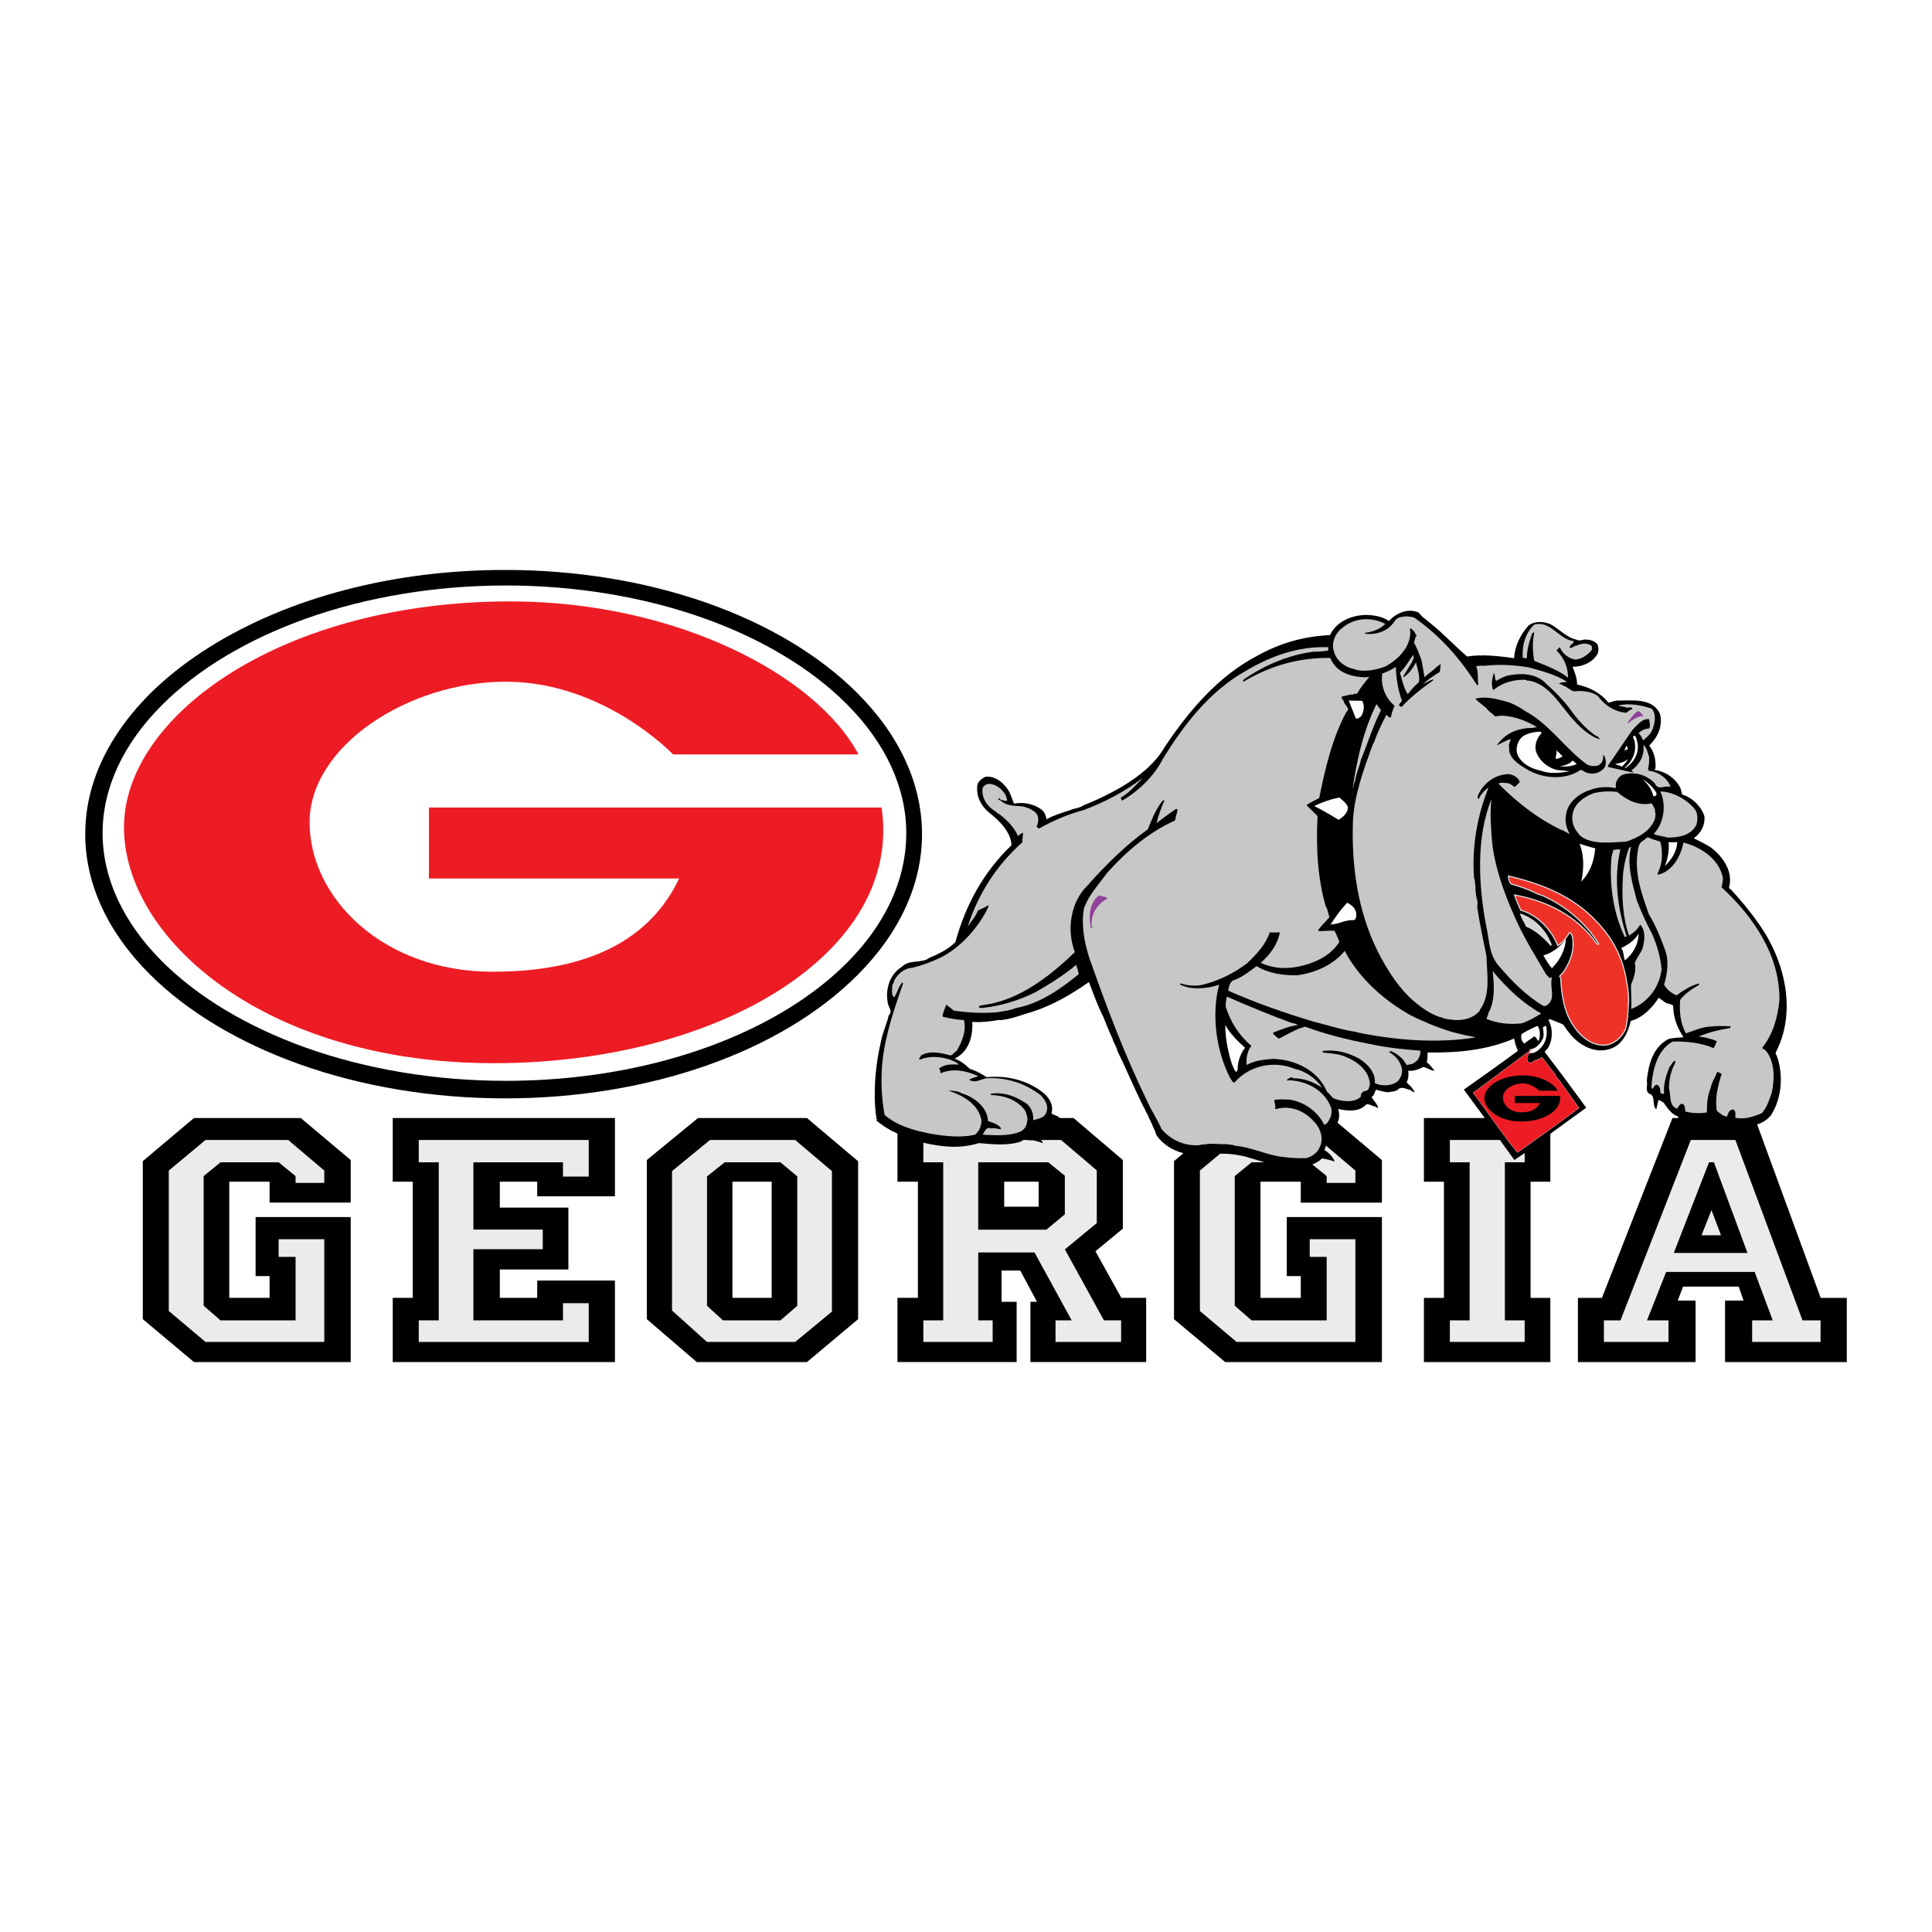
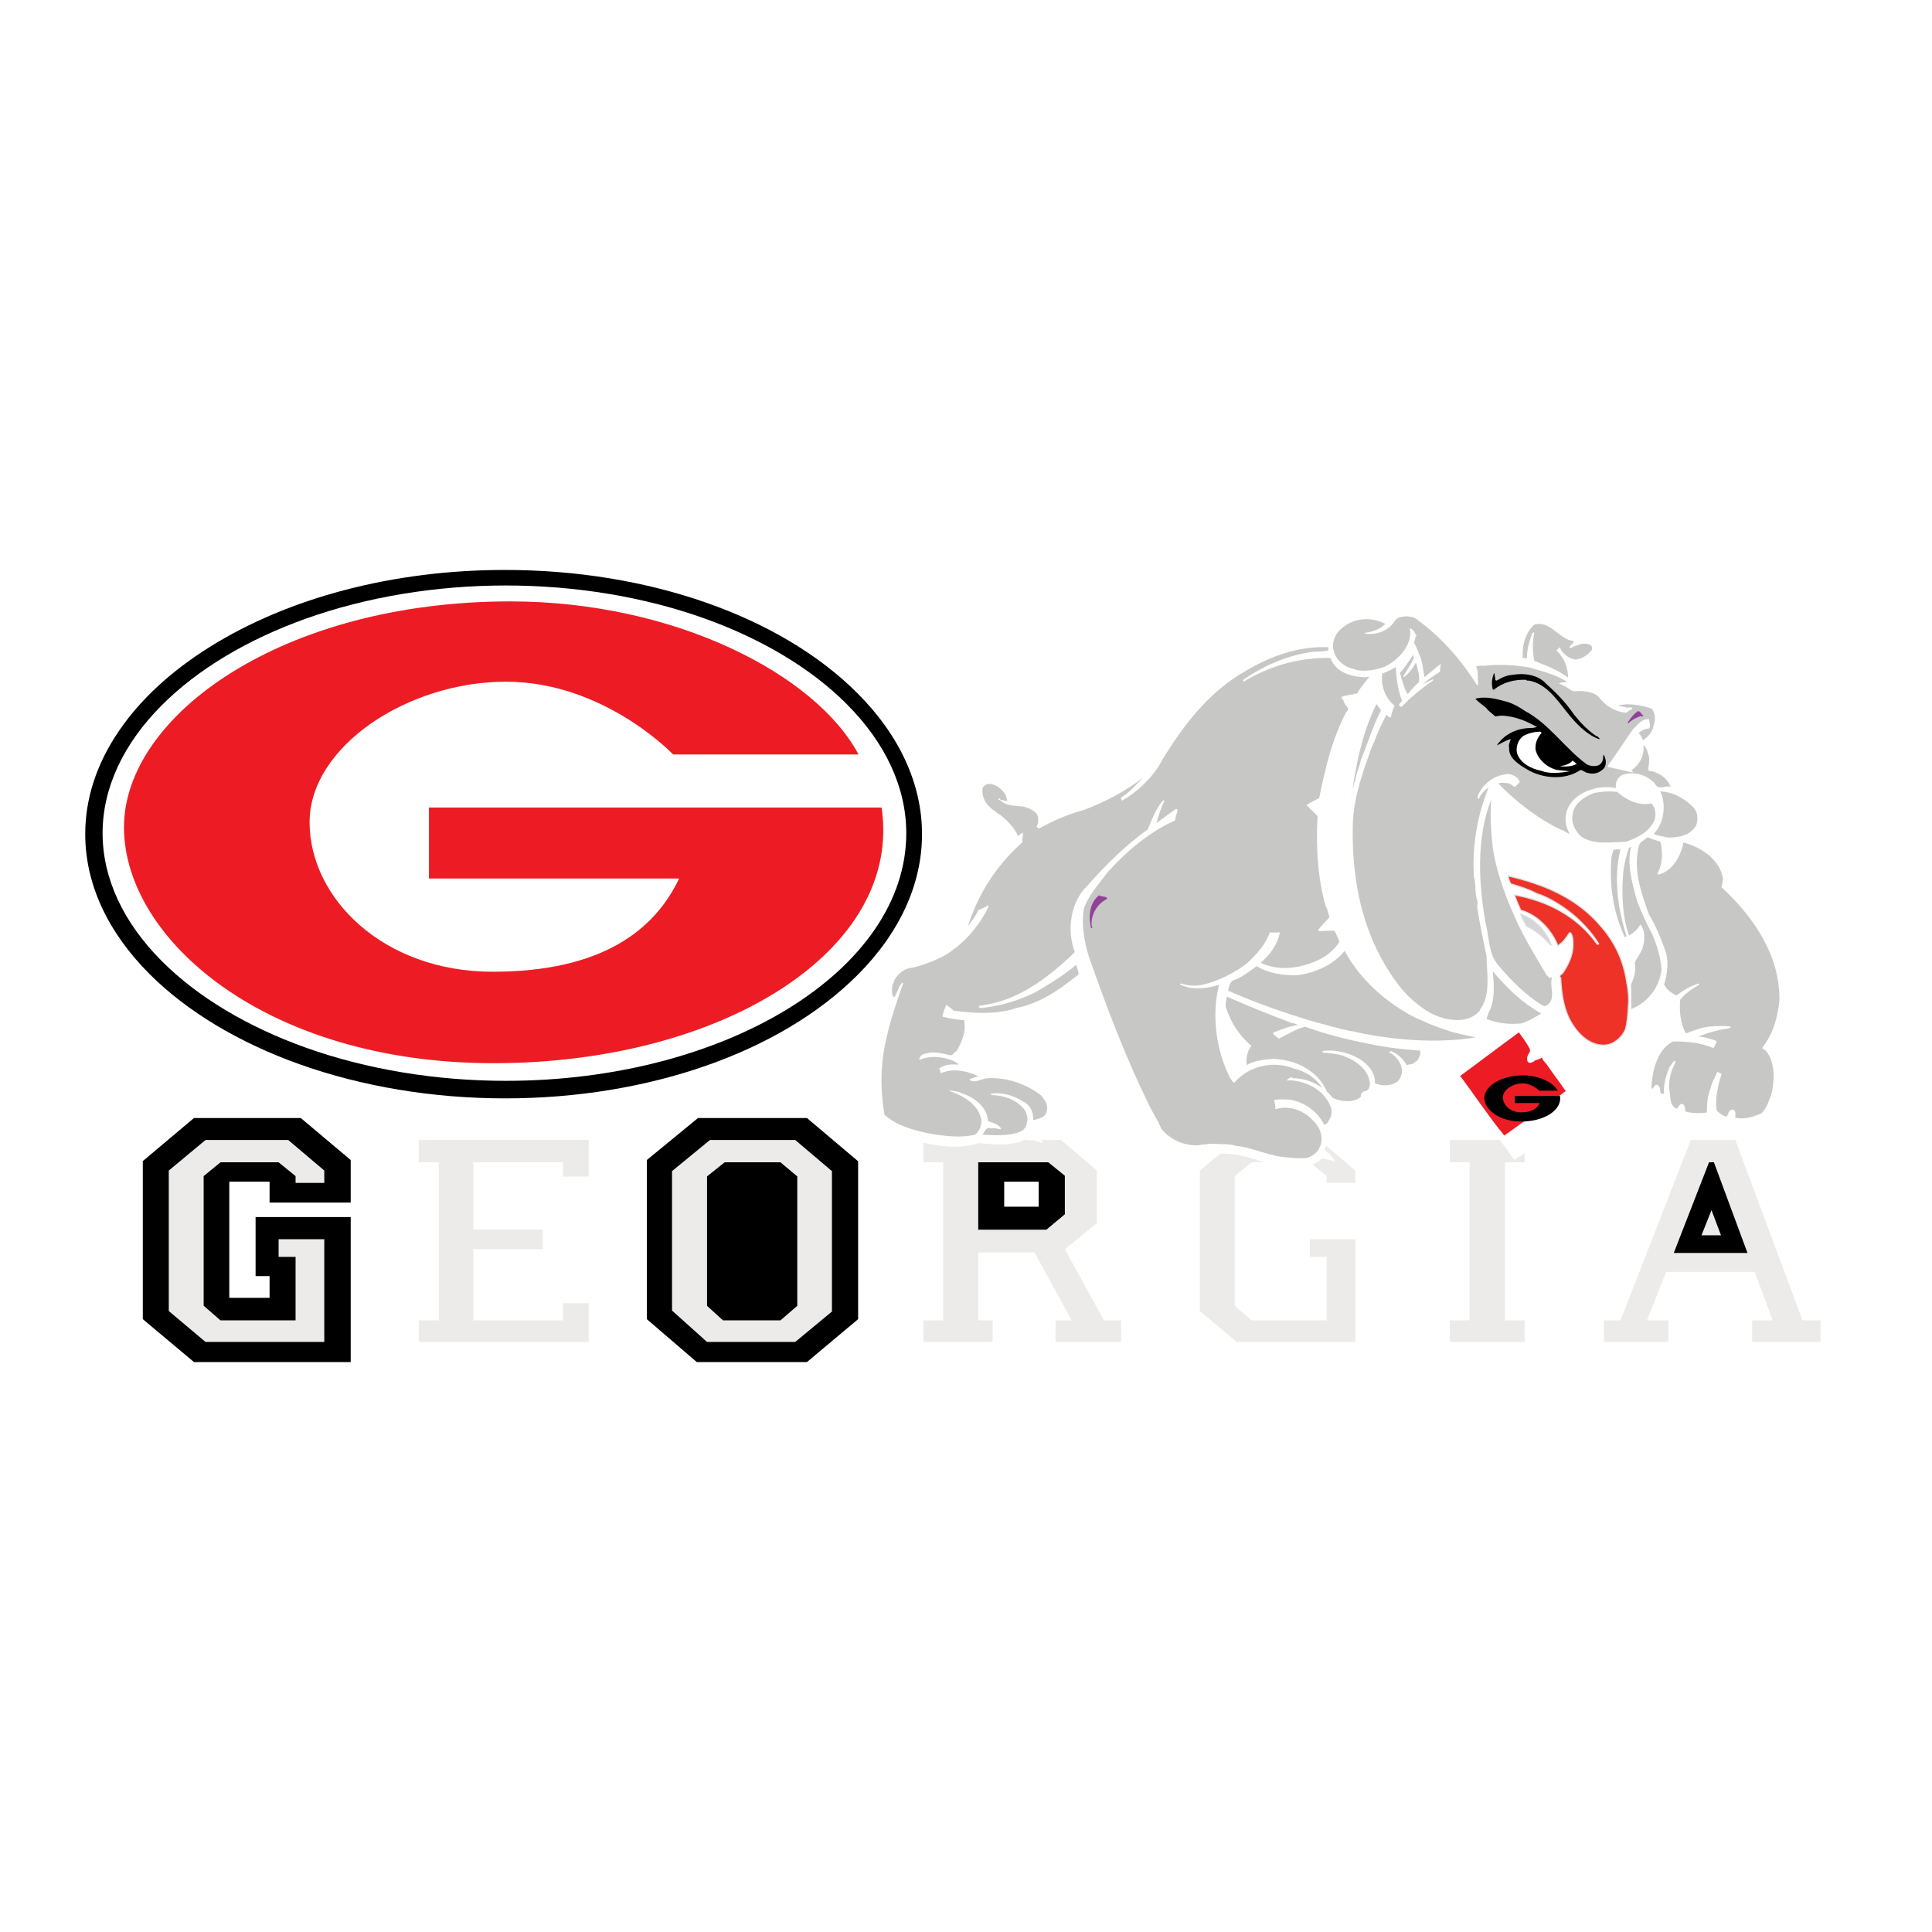
<svg xmlns="http://www.w3.org/2000/svg" version="1.0" id="Layer_1" x="0px" y="0px" width="192.756px" height="192.756px" viewBox="0 0 192.756 192.756" enable-background="new 0 0 192.756 192.756" xml:space="preserve">
  <g>
    <polygon fill-rule="evenodd" clip-rule="evenodd" fill="#FFFFFF" points="0,0 192.756,0 192.756,192.756 0,192.756 0,0  " />
    <polygon fill-rule="evenodd" clip-rule="evenodd" points="34.989,121.427 34.989,135.893 19.353,135.893 14.247,131.612    14.247,115.844 19.353,111.545 30.006,111.545 34.989,115.734 34.989,119.983 26.896,119.983 26.896,117.896 22.875,117.896    22.875,129.487 26.896,129.487 26.896,127.314 25.5,127.314 25.5,121.427 34.989,121.427  " />
-     <polygon fill-rule="evenodd" clip-rule="evenodd" points="61.352,111.545 61.352,119.356 53.598,119.356 53.598,117.896    49.867,117.896 49.867,120.483 56.708,120.483 56.708,126.656 49.867,126.656 49.867,129.487 53.598,129.487 53.598,127.759    61.352,127.759 61.352,135.893 39.184,135.893 39.184,129.487 41.18,129.487 41.18,117.896 39.184,117.896 39.184,111.545    61.352,111.545  " />
    <polygon fill-rule="evenodd" clip-rule="evenodd" points="85.616,115.862 85.616,131.612 80.51,135.893 69.517,135.893    64.534,131.612 64.534,115.734 69.64,111.545 80.51,111.545 85.616,115.862  " />
-     <path fill-rule="evenodd" clip-rule="evenodd" d="M142.098,61.677c0.534,0.453,1.028,0.822,1.521,1.274l0.082-0.041l-0.082,0.041   c0.904,0.822,1.85,1.768,2.754,2.549c1.521-0.247,3.166-0.041,4.687,0.165c0.082-1.233,0.616-2.302,1.397-3.207   c0.535-0.493,1.438-0.493,2.179-0.206c0.904,0.452,1.562,1.315,2.631,1.562c0.37,0.205,0.617-0.042,0.986,0   c0.371,0,0.823,0.123,1.11,0.452c0.165,0.329,0.165,0.904-0.123,1.192c-0.493,0.699-1.438,1.069-2.343,1.069   c0.205,0.534,0.452,1.11,0.452,1.768c1.15,0.247,2.302,0.781,3.124,1.809c0.287-0.041,0.575-0.205,0.904-0.205   c1.479,0,3.494-0.288,4.234,1.315c0.329,1.233-0.247,2.384-1.069,3.166c0.493,0.658,0.699,1.439,0.617,2.343   c-0.083,0-0.083,0-0.083,0.083c1.069,0.164,2.098,0.822,2.591,1.85l0.164,0.617c0.986,0.288,1.932,1.192,2.22,2.179   c0.082,0.904-0.37,1.685-1.068,2.179c0.534,0.288,1.109,0.534,1.686,0.904c1.15,0.863,2.179,2.261,1.891,3.782   c-0.041,0.164-0.123,0.329,0.082,0.37c0.986,1.069,2.056,2.343,2.837,3.494c2.59,3.618,3.822,8.715,1.686,12.826   c-0.042,0.165,0.123,0.329,0.164,0.494c0.617,1.932,0.411,4.151-0.658,5.796c-0.376,0.445-0.846,0.727-1.363,0.885l6.342,17.307   h2.604v6.405h-12.144v-6.137h1.845l-0.484-1.389h-5.555l-0.528,1.389h1.779v6.137h-11.738v-6.405h2.394l7.038-17.942h0.597   c-0.014-0.099-0.053-0.178-0.157-0.208c-0.576-0.205-1.028-0.904-1.315-1.315c-0.165-0.082-0.329-0.287-0.534-0.246   c-0.083,0.328-0.124,0.616-0.206,0.904c-0.493-0.452,0-1.356-0.699-1.562c-0.452-0.288-0.123-0.863-0.246-1.315   c0.164-1.604,0.616-3.289,2.097-4.111c0.493-0.164,1.068-0.164,1.562-0.205c-0.616-0.945-1.027-1.974-1.027-3.166   c-0.206-0.164-0.493-0.164-0.699-0.246c-0.287-0.206-0.534-0.37-0.739-0.534c-0.658,1.027-1.645,2.014-2.755,2.302   c-0.123,0.165-0.123,0.452-0.246,0.699c-0.247,0.822-0.823,1.727-1.728,2.056c-1.438,0.575-2.959-0.165-3.946-1.233   c-0.329-0.37-0.616-0.781-0.863-1.151c-0.452-0.205-0.904-0.37-1.315-0.534c-0.041,0-0.123,0.082-0.164,0.082   c0.493,0.822,0.452,2.138-0.124,2.919c-0.082,0.082-0.328,0.205-0.164,0.37c1.356,1.768,2.755,3.658,4.069,5.467   c-1.214,0.865-2.397,1.74-3.582,2.6v4.781h-1.974v11.592h1.974v6.405h-12.613v-6.405h1.996v-11.592h-1.996v-6.351h6.074   c-0.696-0.945-1.392-1.889-2.088-2.839c1.81-1.274,3.659-2.59,5.386-3.864c-0.164-0.411-0.288-0.781-0.37-1.233   c-2.672,1.151-5.591,1.439-8.633,1.397c0,0.329,0,0.658-0.082,0.987c0.328,0.205,0.534,0.575,0.781,0.822   c-0.411,0-0.74-0.288-1.11-0.37c-0.534,0.246-0.986,0.452-1.521,0.37c0.041,0.328,0.041,0.822-0.164,1.15   c0.164,0.247,0.493,0.411,0.616,0.699c0.083,0.082,0.165,0.205,0.165,0.329c-0.123-0.041-0.288-0.165-0.411-0.247   c-0.37-0.082-0.904-0.411-1.233-0.041c-0.329,0.247-0.658,0.164-1.028,0.288c-0.041-0.124-0.082,0-0.164-0.041l0,0   c-0.329-0.083-0.698-0.124-0.986-0.247c-0.165,0.247-0.165,0.576-0.452,0.74c0.205,0.37,0.616,0.74,0.657,1.109   c-0.123-0.041-0.205-0.123-0.329-0.164c-0.287-0.041-0.575-0.288-0.862-0.205c-0.699,0.781-1.892,0.657-2.796,0.451   c0.117,0.429,0.16,0.931-0.08,1.366l4.438,3.73v4.249h-8.093v-2.088h-4.021v11.592h4.021v-2.173h-1.396v-5.888h9.489v14.466   h-15.637l-5.105-4.28v-15.769l0.936-0.788c-1.054-0.273-2.031-0.856-2.68-1.786c-0.123-0.247-0.123-0.493-0.288-0.699   c-0.164-0.493-0.411-0.863-0.616-1.397c-0.165-0.205-0.247-0.535-0.411-0.781c-0.904-1.809-1.686-3.7-2.59-5.55   c-0.082-0.411-0.37-0.781-0.493-1.233c-0.329-0.698-0.617-1.397-0.904-2.138c-0.576-1.151-0.987-2.302-1.439-3.494   c-1.768,1.233-3.617,2.302-5.509,2.919l-0.123,0.041c-1.027,0.288-1.973,0.699-3.042,0.822c-0.123,0.041-0.205,0-0.329,0   c-0.904,0.164-1.686,0.247-2.63,0.205c-0.083,0.124,0.041,0.165,0,0.288c0,1.397-0.453,2.713-1.768,3.371   c0.576,0.206,1.069,0.575,1.521,1.027c0.617,0.165,1.151,0.493,1.685,0.822c2.098-0.205,4.07,0.329,5.592,1.521   c0.616,0.493,1.109,1.233,0.863,2.097c0.246,0.164,0.534,0.205,0.739,0.37c0.028,0.027,0.06,0.056,0.094,0.084h1.369l4.918,4.189   v6.849l-2.734,2.253l2.582,4.651h2.481v6.405h-11.551v-6.009h0.658l-1.671-3.124h-1.865v3.124h1.504v6.009h-11.89v-6.405h2.04   v-11.592h-2.04v-4.798c-0.754-0.326-1.453-0.756-2.106-1.309c0-0.041,0.082-0.082,0.082-0.082c0-0.082-0.082-0.082-0.123-0.123   c0.123-0.082,0-0.247,0-0.329c-0.288-2.426-0.042-5.016,0.493-7.317c0.165-0.904,0.576-1.727,0.781-2.631   c0.411-0.411,0-0.781-0.083-1.192c-0.288-1.479,0.206-2.919,1.398-3.659c0.781-0.781,1.973-0.288,2.754-0.904   c0.905-0.37,1.85-0.822,2.59-1.562c0.986-3.659,2.795-6.989,5.59-9.661c-0.041-1.315-1.233-2.467-2.22-3.248   c-0.781-0.617-1.315-1.604-1.192-2.672c0-0.37,0.411-0.699,0.781-0.904c1.028-0.164,1.974,0.699,2.426,1.521   c0.164,0.411,0.329,0.781,0.452,1.151c0.904-0.164,1.891,0,2.672,0.535c0.37,0.247,0.534,0.699,0.575,1.028   c0.74-0.411,1.562-0.658,2.344-0.905c0.452-0.206,0.986-0.206,1.356-0.493c1.069-0.411,2.097-0.904,3.165-1.48   c1.81-0.986,3.823-2.425,4.893-4.275c2.343-3.536,5.344-7.112,9.208-9.126c2.261-1.274,4.646-1.973,7.317-2.097   c0.658-1.397,2.22-2.014,3.7-2.014c0.739,0.041,1.562,0.164,2.179,0.617c0.699-0.781,1.768-1.233,2.713-0.946   C141.646,61.061,141.769,61.513,142.098,61.677L142.098,61.677z" />
    <path fill-rule="evenodd" clip-rule="evenodd" d="M50.384,56.863c-11.078,0-21.543,2.731-29.468,7.69   c-3.863,2.418-6.906,5.231-9.042,8.362c-2.236,3.277-3.37,6.745-3.37,10.309c0,4.933,2.219,9.76,6.417,13.957   c3.718,3.719,8.885,6.828,14.942,8.992c6.247,2.232,13.343,3.412,20.521,3.412c14.316,0,27.459-4.596,35.157-12.293   c4.219-4.219,6.449-9.084,6.449-14.068s-2.23-9.849-6.449-14.068C77.843,61.459,64.701,56.863,50.384,56.863L50.384,56.863z" />
    <path fill-rule="evenodd" clip-rule="evenodd" fill="#EE3228" stroke="#DCDDDE" stroke-width="0.111" stroke-miterlimit="2.613" d="   M159.864,92.581c1.356,1.603,2.138,3.412,2.426,5.385c0.164,0.781,0.246,1.645,0.164,2.426c-0.041,0.78-0.082,1.562-0.288,2.302   c-0.328,0.781-1.068,1.438-1.891,1.562c-1.397,0.164-2.549-0.822-3.248-1.851c-0.986-1.397-1.232-3.165-1.314-4.851   c-0.288-0.205,0.164-0.37,0.246-0.534c0.534-0.781,0.986-1.768,0.986-2.755c0-0.411,0-0.863-0.246-1.192h-0.124   c-0.287,0.452-0.616,0.945-1.15,1.274c-0.617-1.562-2.015-3.083-3.7-3.535c-0.205-0.494-0.452-0.987-0.616-1.521   c3.206,0.575,6.248,2.096,8.222,4.892c0,0,0.082,0.082,0.164,0v-0.041c-1.397-2.179-3.371-3.782-5.55-4.769   c-0.287-0.123-0.575-0.165-0.822-0.329c-0.78-0.371-1.562-0.617-2.384-0.864c-0.123-0.205-0.247-0.493-0.247-0.781   C154.027,88.223,157.397,89.58,159.864,92.581L159.864,92.581z" />
    <path fill-rule="evenodd" clip-rule="evenodd" fill="#C7C7C6" d="M141.153,61.654c2.549,1.809,4.521,4.029,6.207,6.701   c0.041,0,0.123,0,0.123-0.082c-0.082-0.534,0.041-1.233-0.205-1.768c0.205-0.124,0.575-0.083,0.863-0.083   c1.397-0.164,2.96-0.082,4.398,0.165c1.315,0.37,2.631,0.699,3.823,1.439c-0.247,0.041-0.657,0.041-0.822,0.165   c0.124,0.082,0.288,0.082,0.411,0.206c0.411,0.123,0.658,0.452,1.069,0.575c0.821-0.082,1.809,0,2.425,0.494   c0.658,0.904,1.604,1.521,2.755,1.644c0.205,0,0.328-0.329,0.616-0.329l0.041-0.123c-0.164-0.165-0.411,0-0.657-0.082   c-0.165-0.083-0.452-0.083-0.699-0.165c0.082,0,0,0,0-0.041c1.151-0.247,2.261,0,3.289,0.329c0.411,0.452,0.369,1.233,0.164,1.809   c-0.123,0.576-0.534,0.986-1.027,1.356c-0.123-0.247-0.206-0.534-0.452-0.699c0.287-0.329,0.698-0.453,1.068-0.494   c0.164-0.288,0-0.575,0-0.904c-0.657-0.123-1.11,0.493-1.645,1.028c-0.822,1.151-1.603,2.384-2.466,3.577   c0,0.082-0.041,0.165,0.082,0.165c0.781,0.164,1.604,0.37,2.384,0.534c0.082-0.124-0.041-0.124-0.164-0.165   c0.863-0.658,1.356-1.521,1.233-2.59c0.37,0.329,0.411,0.781,0.575,1.233c0,0.329,0,0.781-0.123,1.151l0.082,0.083   c-0.082,0-0.082,0.041-0.082,0.041c0.164,0.123,0.287,0.123,0.411,0.123c0.781,0.206,1.562,0.74,1.85,1.562   c-0.575-0.206-1.233,0.411-1.562-0.329c-0.78-0.863-2.014-1.233-3.165-0.904c-0.37,0.123-0.616,0.493-0.74,0.863v0.493   c-0.821-0.164-1.686-0.123-2.384,0.124c-1.192,0.329-2.426,1.233-2.59,2.548c-0.124,0.658,0.041,1.316,0.37,1.891   c-0.247-0.082-0.494-0.247-0.699-0.37h-0.082c-2.344-1.11-4.48-2.754-6.331-4.646c0.288-0.164,0.617-0.041,0.986-0.041   c0.165,0.083,0.411,0.165,0.576,0.37c0.205-0.041,0.411-0.329,0.575-0.493c-0.164-0.453-0.616-0.699-1.068-0.781   c-1.316,0-2.467,0.822-3.043,1.973c-0.041,0.082-0.164,0.37-0.041,0.493c0.165,0,0.082-0.165,0.206-0.288   c0.206-0.288,0.493-0.658,0.822-0.822c-1.11,2.713-1.686,5.919-1.439,9.044c0.124,0.165,0.042,0.37,0.124,0.617   c0,0.493,0.041,1.069,0.164,1.521c0.123,0.206,0,0.617,0.041,0.863c0.247,1.604,0.576,3.124,0.904,4.728   c0.042,1.767,0.452,3.906-0.657,5.385v0.082c-0.863,0.987-2.138,1.069-3.371,0.822c-0.247-0.041-0.452-0.164-0.699-0.205   c-0.821-0.288-1.562-0.781-2.22-1.315c-1.686-1.316-3.001-3.413-3.946-5.304c-1.932-3.946-2.59-8.386-2.426-12.99   c0.165-2.631,1.069-5.056,1.933-7.441c0.041-0.082,0.082-0.206,0.164-0.329c0.329-0.945,0.781-1.85,1.233-2.754   c0.164,0.124,0.288,0.329,0.452,0.247c0.083-0.411,0.206-0.781,0.37-1.151c-0.945-0.781-1.397-2.014-1.233-3.207   c0.452-0.165,0.904-0.37,1.356-0.658c0.042,1.11,0.206,2.261,0.617,3.371c-0.041,0.123-0.329,0.288-0.288,0.493l0.247,0.123   c0.863-0.945,2.055-1.891,3.124-2.631c0,0,0.082-0.082,0-0.123c-0.329,0.123-0.658,0.329-0.986,0.452   c0.493-0.411,1.109-0.863,1.686-1.192c0-0.288,0.082-0.534,0.082-0.781c-0.165,0.123-0.288,0.164-0.452,0.329   c-0.37,0.37-0.822,0.617-1.151,0.987c-0.164-0.617-0.164-1.315-0.411-1.974c-0.205-0.452-0.37-1.027-0.657-1.479   c0.082-0.165,0.082-0.453,0.205-0.617c0.164-0.206-0.164-0.206-0.123-0.452c-0.165-0.083-0.206-0.288-0.452-0.37   c-0.041,0.041-0.041,0.165,0,0.288c0.082,1.48-1.11,2.795-2.508,3.536c-0.904,0.329-1.85,0.534-2.919,0.329   c-0.041-0.123-0.123,0-0.164-0.082c-0.904-0.165-1.769-0.822-2.015-1.727c-0.288-0.822,0.082-1.809,0.781-2.343   c1.233-1.069,2.919-1.151,4.316-0.452v0.041c-0.493,0.494-1.274,0.781-1.974,0.863c-0.041,0-0.041,0.041-0.041,0.082   c1.11,0.165,2.344-0.247,2.96-1.233c0.288-0.452,0.781-0.452,1.233-0.494C140.619,61.531,140.947,61.531,141.153,61.654   L141.153,61.654z" />
    <path fill-rule="evenodd" clip-rule="evenodd" fill="#C7C7C6" d="M156.733,63.915c0.123,0,0.247,0.042,0.288,0.083   c-0.041,0.247-0.493,0.37-0.411,0.658c0.287,0,0.452-0.247,0.698-0.247c0.452-0.206,0.946-0.288,1.398-0.041   c0.123,0.082,0.164,0.288,0.123,0.452c-0.411,0.534-1.028,0.945-1.686,0.986c-0.616-0.123-1.233-0.534-1.521-1.233   c-0.123,0.082-0.246,0.247-0.328,0.329c0.78,0.74,1.15,1.686,1.15,2.713c-0.986-0.781-2.179-1.192-3.37-1.686   c-0.165-0.863-0.206-1.932,0-2.795c-0.041-0.123-0.124,0.041-0.206,0.041c-0.288,0.822-0.534,1.645-0.534,2.508   c-0.082,0-0.247-0.041-0.411-0.041c-0.082-1.233,0.246-2.467,1.151-3.33C154.596,61.901,155.459,63.586,156.733,63.915   L156.733,63.915z" />
    <path fill-rule="evenodd" clip-rule="evenodd" fill="#C7C7C6" d="M132.521,64.573c0,0.123,0,0.247,0,0.329   c-0.452,0.083-1.028,0.124-1.521,0.124c-2.467,0.329-4.892,1.356-6.947,2.795c-0.082,0.082,0,0.124,0,0.206   c0.164-0.082,0.329-0.206,0.411-0.247c2.549-1.439,5.262-2.179,8.263-2.138c0.575,1.479,2.138,1.932,3.659,1.932   c0.082-0.083,0.164,0,0.246-0.083c-0.411,0.576-0.863,1.028-1.191,1.645c-0.124,0.165-0.329,0-0.453,0.165   c-0.328-0.042-0.657,0.123-1.027,0.165c-0.329,0.164,0.123,0.329,0.123,0.575c0.083,0.329,0.699,0.658,0.247,0.987   c-1.439,2.672-2.138,5.755-2.714,8.592c-0.452,0.247-0.821,0.411-1.273,0.699c0.328,0.37,0.78,0.74,1.109,1.11   c-0.164,3.042,0,6.208,0.822,9.003c0.206,0.288,0.206,0.658,0.37,1.069c-0.37,0.452-0.904,0.905-1.151,1.356   c0.288,0.083,0.781,0,1.192,0h0.452c0.205,0.37,0.329,0.699,0.493,1.11c-0.781,1.274-2.179,1.973-3.535,2.343   c-1.521,0.411-2.96,0.37-4.316-0.247c0.945-0.822,1.645-1.809,1.891-2.918c0.083,0,0-0.083,0-0.083v-0.041   c-0.369,0-0.657,0.041-0.986,0c-0.411,1.233-1.315,2.179-2.261,3.083c-1.356,1.027-2.796,1.726-4.398,2.137   c-0.699,0.165-1.48,0.123-2.22-0.123l-0.083,0.082c0.247,0.206,0.576,0.206,0.863,0.329c1.028,0.164,2.138,0.041,3.042-0.288   c-0.781,3.083-0.287,6.578,1.11,9.332c0.164,0.164,0.164,0.37,0.411,0.452c1.521-1.768,3.987-2.22,6.002-1.397   c1.11,0.246,2.138,0.945,2.754,1.891c-0.863-0.575-1.809-0.945-2.918-0.945c-0.165-0.247-0.288,0.041-0.453,0.041   c-0.082,0.082-0.123,0.123-0.123,0.164c0,0.082,0.165,0,0.247,0c1.768,0.082,3.535,1.028,4.151,2.755   c0.082,0.246,0.041,0.739-0.082,0.986c-0.164,0.247-0.246,0.617-0.616,0.699c-0.617-1.315-2.015-2.303-3.453-2.508   c-0.452,0-1.069-0.082-1.521,0.041c0,0.288,0.165,0.575,0.082,0.863l0.083,0.041c1.356-0.411,2.795,0.123,3.74,1.192   c0.699,0.657,1.069,1.768,0.617,2.631c-0.247,0.575-0.781,0.904-1.315,1.069c-0.987,0.041-1.768-0.042-2.714-0.165   c-1.479-0.246-2.878-0.945-4.398-1.068c-0.247-0.124-0.658-0.124-0.945-0.165c-0.781,0.041-1.356-0.123-2.138,0.041   c-0.206-0.041-0.452,0.082-0.74,0.082c-1.397,0-2.631-0.575-3.535-1.644c-0.37-0.904-0.945-1.727-1.356-2.631   c-2.303-4.728-4.152-9.62-5.879-14.553c-0.452-1.479-0.781-3.165-0.493-4.81c0.452-1.315,1.438-2.343,2.302-3.535   c1.892-2.138,4.193-4.07,6.742-5.221l0.082-0.123c0-0.329,0.206-0.658,0.206-0.987c-0.083-0.123-0.206,0-0.247,0l-0.041,0.041   c-0.616,0.411-1.192,0.864-1.809,1.316c0.205-0.74,0.452-1.521,0.781-2.22c0-0.041,0-0.082-0.124-0.041   c-0.041,0.041-0.164,0.165-0.246,0.288c-0.576,0.822-0.904,1.686-1.274,2.59c-2.179,1.562-4.193,3.536-6.002,5.591   c-1.686,1.604-2.138,4.44-1.274,6.66c-2.303,2.219-4.975,4.317-7.976,5.056c-0.534,0.165-1.068,0.165-1.603,0.329   c-0.042,0.288,0.41,0.164,0.534,0.164c1.768-0.205,3.453-0.739,5.057-1.521c1.438-0.822,2.836-1.686,4.11-2.754   c0.082,0.288,0.247,0.617,0.247,0.945c-1.892,1.521-3.864,2.92-6.29,3.372c-0.534,0.246-1.233,0.287-1.85,0.411   c-1.439,0.123-2.878,0.041-4.316-0.165c-0.247-0.246-0.576-0.411-0.74-0.616c-0.041,0.123-0.041,0.205-0.124,0.328   c-0.082,0.288-0.247,0.576-0.247,0.823l0.042,0.082c0.657,0.164,1.397,0.287,2.096,0.328c0.247,1.11-0.206,2.179-0.74,3.084   c-0.288,0.123-0.411,0.534-0.74,0.411c-0.904-0.247-1.932-0.452-2.754,0c-0.165,0.123-0.124,0.287-0.288,0.369   c0.083,0.124,0.165,0,0.247,0.083l0.082-0.083c1.151-0.369,2.548-0.164,3.494,0.411l0.165,0.165   c-0.74-0.042-1.439-0.042-1.973,0.411c0.165,0.082,0.123,0.328,0.165,0.452c1.274-0.534,2.548-0.247,3.658,0.246l0.082,0.082   c-0.287,0.042-0.575,0.165-0.863,0.288v0.041c0.617,0.411,1.233-0.164,1.851-0.164c1.973-0.082,3.823,0.575,5.303,1.727   c0.37,0.452,0.781,0.945,0.534,1.645c-0.164,0.616-0.822,0.657-1.315,0.822c0.041-0.781-0.287-1.521-0.986-1.851   c-0.945-0.616-2.138-0.986-3.289-0.781c0,0.083,0.083,0.083,0.165,0.124c1.274,0.041,2.507,0.493,3.288,1.521   c0.124,0.288,0.206,0.534,0.247,0.822c-0.041,0.535-0.164,1.069-0.74,1.315c-0.904,0.37-2.056,0.37-3.083,0.329   c-0.205,0-0.452-0.041-0.658-0.041c0.247-0.37,0.37-0.822,0.864-0.616c0.287-0.083,0.657,0.041,0.903,0.082l0.083-0.082   c-0.288-0.452-0.863-0.576-1.315-0.74c-0.041-1.397-1.439-2.426-2.59-2.755c-0.37-0.246-0.822-0.246-1.233-0.287   c-0.041,0-0.041,0.041-0.041,0.041c1.274,0.411,2.795,1.233,3.166,2.713c0.082,0.206,0.041,0.493,0,0.658   c-0.082,0.411-0.288,0.739-0.575,0.986c-1.398,0.329-2.919,0.165-4.399-0.082c-1.686-0.329-3.371-0.781-4.645-1.892   c-0.453-2.549-0.412-5.18,0.205-7.729c0.411-1.85,1.028-3.617,1.645-5.385c-0.041-0.041-0.041-0.123-0.123-0.041   c-0.329,0.37-0.453,0.945-0.74,1.397c-0.041,0-0.041-0.041-0.041,0H89.15c-0.247-0.329-0.123-0.781-0.123-1.192   c0.123-0.164,0.165-0.328,0.206-0.493c0.37-0.658,1.028-1.192,1.768-1.233c1.069-0.247,2.014-0.617,2.96-1.069   c1.973-1.068,3.494-2.795,4.522-4.727c0.041-0.165,0.205-0.288,0.082-0.453c-0.288,0.288-0.658,0.329-0.987,0.535   c-0.246,0.617-0.698,1.11-1.027,1.604c1.027-3.207,2.796-6.043,5.468-8.428c-0.083-0.288,0.082-0.658,0.041-0.945   c-0.206,0.123-0.411,0.205-0.493,0.37c-0.288-0.781-0.987-1.48-1.604-2.015h-0.041c-0.124-0.206-0.37-0.206-0.575-0.452   c-0.781-0.452-1.439-1.274-1.316-2.302c0.041-0.205,0.247-0.37,0.494-0.452c0.78-0.083,1.521,0.534,1.85,1.192l0.123,0.452   c-0.164,0.124-0.329-0.041-0.575-0.041c-0.165,0-0.165-0.288-0.329-0.124c0,0.124,0.164,0.124,0.288,0.206   c0.616,0.576,1.521,0.452,2.302,0.576c0.082,0.041,0.288,0.123,0.37,0.123c0.452,0.206,1.027,0.494,1.027,1.069   c0,0.288,0,0.534-0.164,0.781c0.123,0.123,0.205,0.288,0.329,0.165c1.397-0.781,2.877-1.398,4.398-1.809   c2.056-0.781,4.069-1.809,5.879-3.207c-0.658,0.699-1.356,1.48-2.179,1.973c-0.042,0.042,0,0.124,0.041,0.165c0,0,0,0,0,0.083   l0.082,0.041c1.604-0.904,3.206-2.467,4.028-4.111c2.015-3.289,4.604-6.742,8.263-8.797   C126.724,65.478,129.52,64.45,132.521,64.573L132.521,64.573z" />
    <path fill-rule="evenodd" clip-rule="evenodd" fill="#C7C7C6" d="M140.824,66.135c-0.288,0.452-0.534,0.904-0.822,1.356   l0.041,0.083c0.576-0.411,0.904-0.904,1.233-1.48c0.123,0.617,0.411,1.274,0.288,1.973c-0.452,0.37-0.781,0.781-1.11,1.192   c-0.411-0.616-0.575-1.438-0.781-2.138c0.534-0.534,0.863-1.15,1.315-1.768C141.153,65.642,140.906,65.93,140.824,66.135   L140.824,66.135z" />
    <path fill-rule="evenodd" clip-rule="evenodd" d="M154.267,68.232c1.028,0.904,1.974,1.891,2.755,3.042   c0.657,0.822,1.397,1.604,2.261,2.179c0.164,0,0.205,0.165,0.329,0.247l-0.083,0.041c-1.273-0.452-2.384-1.644-3.247-2.754   c-0.986-1.233-2.056-2.795-3.741-3.083c-0.082,0-0.205,0.042-0.287-0.082c-1.151-0.041-2.303,0.247-3.207,0.986   c-0.164,0.042-0.123-0.164-0.164-0.247c-0.083-0.493,0-0.945,0.164-1.397c0.123,0.041,0.041,0.288,0.123,0.411   c0.041,0.082-0.082,0.329,0.165,0.329c0.452-0.288,0.986-0.534,1.562-0.576C152.088,67.122,153.485,67.327,154.267,68.232   L154.267,68.232z" />
    <path fill-rule="evenodd" clip-rule="evenodd" d="M152.17,70.945L152.17,70.945c2.385,1.274,3.946,3.7,6.126,5.303   c0.37,0.206,0.863,0.247,1.232,0.083c0.412-0.247,0.453-0.699,0.412-1.028c0.123,0.082,0.164,0.164,0.205,0.329   c0.123,0.37,0.082,0.822-0.164,1.069c-0.453,0.452-0.987,0.576-1.604,0.411c-0.247-0.041-0.452-0.288-0.699-0.288   c-1.562,1.069-3.864,0.863-5.426-0.124c-0.74-0.452-1.769-1.069-1.686-2.138c-0.083-0.247,0.082-0.534,0.164-0.822   c-0.493,0.124-0.945,0.411-1.356,0.617c-0.041,0,0-0.041,0-0.041c0.781-1.151,2.097-1.686,3.412-1.686   c0.288,0,0.37-0.082,0.575-0.082c-1.068-0.617-2.261-1.11-3.576-1.151c-0.247,0.041-0.452,0.041-0.617,0.082   c-0.246-0.288-0.657-0.494-0.863-0.822c-0.328-0.288-0.781-0.576-1.109-0.945c1.068-0.288,2.179,0.041,3.247,0.329   C151.061,70.246,151.636,70.575,152.17,70.945L152.17,70.945z" />
    <path fill-rule="evenodd" clip-rule="evenodd" fill="#904199" d="M163.969,71.397c-0.041,0.164-0.247,0-0.37,0.082   c-0.452,0.165-0.781,0.329-1.151,0.699l-0.041-0.123c0.288-0.411,0.617-0.863,1.027-1.11   C163.722,70.986,163.722,71.274,163.969,71.397L163.969,71.397z" />
    <path fill-rule="evenodd" clip-rule="evenodd" fill="#FFFFFF" d="M136.056,70.343c0.041,0.408-0.041,0.7-0.206,1.05   c-0.205,0.233-0.41,0.35-0.575,0.292c-0.247-0.642-0.493-1.167-0.699-1.808c0.411,0.058,0.864,0,1.357,0.058L136.056,70.343   L136.056,70.343z" />
    <path fill-rule="evenodd" clip-rule="evenodd" fill="#C7C7C6" d="M137.782,70.863c-0.822,1.603-1.315,3.289-2.015,4.974   c-0.123,0.658-0.452,1.274-0.534,1.932c-0.206,0.576-0.37,1.151-0.411,1.768c0.452-3.289,1.11-6.454,2.508-9.291L137.782,70.863   L137.782,70.863z" />
    <path fill-rule="evenodd" clip-rule="evenodd" fill="#FFFFFF" d="M163.311,73.74c-0.041,0.124,0,0.165,0.041,0.288   c0.247,1.069-0.328,2.014-1.15,2.59c-0.082,0-0.124,0-0.124,0c0.74-0.617,1.192-1.521,1.028-2.467   c0.082-0.288-0.452-0.74,0.041-0.74C163.188,73.494,163.188,73.617,163.311,73.74L163.311,73.74z" />
    <path fill-rule="evenodd" clip-rule="evenodd" fill="#FFFFFF" d="M153.814,73.124c-0.411,0.452-0.657,0.945-0.616,1.644   c0.205,0.987,1.191,1.85,2.179,2.056l1.233,0.123c-0.904,0.165-1.974,0.288-2.837-0.041c-0.986-0.206-2.097-0.74-2.425-1.768   c-0.124-0.658,0.123-1.356,0.657-1.727c0.534-0.288,1.151-0.411,1.686-0.411L153.814,73.124L153.814,73.124z" />
    <path fill-rule="evenodd" clip-rule="evenodd" fill="#FFFFFF" d="M162.406,74.768c-0.123,0.042-0.287,0.042-0.37,0.165l0.247-0.535   C162.406,74.521,162.365,74.645,162.406,74.768L162.406,74.768z" />
-     <path fill-rule="evenodd" clip-rule="evenodd" fill="#FFFFFF" d="M155.911,75.467c-0.246,0.124-0.452,0.247-0.699,0.247   c0-0.329,0.124-0.576,0.083-0.863L155.911,75.467L155.911,75.467z" />
    <path fill-rule="evenodd" clip-rule="evenodd" fill="#FFFFFF" d="M162.406,75.755c-0.123,0.288-0.37,0.493-0.575,0.74   c-0.206-0.124-0.493-0.165-0.699-0.288C161.584,76.166,162.036,76.042,162.406,75.755L162.406,75.755z" />
    <path fill-rule="evenodd" clip-rule="evenodd" fill="#FFFFFF" d="M157.309,76.207c-0.452,0.288-1.15,0.288-1.686,0.247   c0.452-0.082,0.987-0.206,1.274-0.576L157.309,76.207L157.309,76.207z" />
    <path fill-rule="evenodd" clip-rule="evenodd" fill="#FFFFFF" d="M165.202,79.002c0.082,0.123,0.123,0.411-0.083,0.411   l-0.164,0.041c-0.123-0.658-0.575-1.274-1.068-1.686C164.38,78.016,164.873,78.509,165.202,79.002L165.202,79.002z" />
    <path fill-rule="evenodd" clip-rule="evenodd" fill="#C7C7C6" d="M169.025,80.647c0.369,0.452,0.411,1.11,0.205,1.685   c-0.575,1.069-1.809,1.233-2.878,1.233c-0.452-0.164-1.027-0.164-1.356-0.37c1.028-1.068,1.274-2.877,0.658-4.234   C166.887,79.002,168.203,79.701,169.025,80.647L169.025,80.647z" />
    <path fill-rule="evenodd" clip-rule="evenodd" fill="#C7C7C6" d="M161.338,79.002c0.945,0.822,2.138,1.439,3.453,1.151   c0.164,0.288,0.369,0.535,0.328,0.822c0.083,0.165,0.041,0.452,0,0.699c-0.411,1.233-1.686,1.891-2.877,2.302   c-1.48,0.041-3.33,0.37-4.563-0.575c-0.534-0.576-0.945-1.274-0.781-2.138c0.124-1.068,1.192-1.809,2.138-2.138   C159.775,78.961,160.557,78.92,161.338,79.002L161.338,79.002z" />
    <path fill-rule="evenodd" clip-rule="evenodd" fill="#C7C7C6" d="M148.882,84.182c0.082,0.082,0,0.247,0.041,0.329   c0.411,2.713,1.397,5.262,2.549,7.729c0.822,1.727,1.85,3.371,2.836,5.056c0.165,0.041,0.247,0.452,0.453,0.206h0.082   c-0.288,1.027,0.493,2.179-0.576,2.836l-0.246,0.041c-1.768-1.027-3.248-2.549-4.604-4.152c-0.904-1.151-0.822-2.549-1.151-3.905   c-0.74-3.906-1.027-8.756,0.534-12.58C148.635,81.099,148.758,82.743,148.882,84.182L148.882,84.182z" />
    <polygon fill-rule="evenodd" clip-rule="evenodd" fill="#FFFFFF" points="134.781,79.619 134.699,80.071 134.781,79.619  " />
    <path fill-rule="evenodd" clip-rule="evenodd" fill="#FFFFFF" d="M134.484,80.549c0,0.591-0.539,0.985-0.933,1.247   c-0.854-0.525-1.642-0.985-2.43-1.378c0.788-0.394,1.576-0.656,2.495-0.854C133.945,79.827,134.419,80.221,134.484,80.549   L134.484,80.549z" />
    <path fill-rule="evenodd" clip-rule="evenodd" fill="#C7C7C6" d="M165.654,83.977c0.246,0.986,0.246,2.179-0.247,3.083   c0,0.123-0.082,0.164,0.041,0.206c1.397-0.329,2.262-1.85,2.508-3.207c1.768,0.452,3.617,1.686,3.946,3.577   c-0.041,0.329-0.041,0.617-0.164,0.863c3.247,3.001,5.838,6.824,5.797,11.264c-0.165,1.727-0.617,3.371-1.686,4.728   c-0.083,0.205,0.205,0.164,0.328,0.329c0.904,1.109,0.904,2.795,0.576,4.274c-0.247,0.658-0.452,1.398-0.987,1.974   c-0.781,0.329-1.727,0.658-2.631,0.452c0-0.288,0.082-0.699-0.205-0.822c-0.411,0-0.534,0.411-0.617,0.699   c-0.329,0-0.698-0.288-1.027-0.576c-0.206-1.233,0.123-2.589,0.493-3.699c-0.164,0-0.247-0.165-0.452-0.165   c-0.205,0.535-0.534,0.987-0.658,1.604c-0.164,0.411-0.287,0.863-0.328,1.356l0,0c-0.042,0.411-0.042,0.781-0.042,1.069   c-0.739,0.123-1.438,0.082-2.138-0.082c-0.082-0.247,0-0.576-0.246-0.74c-0.205-0.123-0.329,0.082-0.493,0.288l-0.082,0.164   c-0.863-0.247-0.617-1.356-0.822-2.056c0-0.945,0.205-1.727,0.616-2.508c0-0.041,0-0.164,0-0.246   c-0.288,0.123-0.329,0.411-0.575,0.657c-0.329,0.822-0.617,1.727-0.534,2.672c-0.083,0-0.288,0-0.37-0.123   c0-0.246,0-0.616-0.329-0.78c-0.206-0.042-0.329,0.246-0.452,0.41c-0.206-0.164-0.041-0.452-0.082-0.616   c0.164-1.562,0.657-3.33,2.096-4.111c1.316-0.041,2.878,0.124,4.07,0.658c0.165-0.206,0.206-0.452,0.329-0.658   c-0.164-0.164-0.493-0.205-0.74-0.287c-0.329-0.124-0.699-0.165-1.068-0.206c1.027-0.452,2.138-0.698,3.165-0.863   c0.041,0,0-0.041,0-0.123v-0.041c-0.74-0.041-1.521-0.041-2.179,0.041c-0.822,0.082-1.479,0.411-2.261,0.658   c-0.576-1.028-0.658-2.221-0.576-3.33c0.452-0.617,1.192-1.11,1.851-1.48c0-0.041,0.123-0.082,0-0.164   c-0.822,0.246-1.562,0.698-2.22,1.192c-0.535-0.247-0.987-0.617-1.233-1.069c0.328-1.11,0.534-2.466,0.041-3.617   c-0.411-1.151-0.905-2.343-1.562-3.412c-0.698-2.015-1.521-4.152-1.069-6.496c0.042-0.247,0.083-0.452,0.288-0.699   c0.206-0.123,0.452-0.329,0.658-0.493C164.791,83.73,165.202,83.812,165.654,83.977L165.654,83.977z" />
    <path fill-rule="evenodd" clip-rule="evenodd" fill="#FFFFFF" d="M167.34,84.018c-0.041,0.904-0.535,1.727-1.233,2.384   c0.287-0.74,0.452-1.521,0.37-2.384C166.723,84.059,167.093,84.018,167.34,84.018L167.34,84.018z" />
    <path fill-rule="evenodd" clip-rule="evenodd" fill="#C7C7C6" d="M163.311,89.855c0.452,1.151,0.946,2.261,1.521,3.33   c0.493,1.11,0.822,2.261,0.945,3.494c-0.164,1.727-1.356,3.371-3.042,3.988c0.082-0.781-0.041-1.645,0-2.467   c0.288-0.616,0.534-1.439,0.37-2.138c0.205-0.534,0.616-0.986,0.781-1.479c0.205-0.74,0.328-1.727-0.247-2.343   c-0.206,0.452-0.658,0.822-1.11,1.11c-0.616-1.727-0.739-3.864-0.616-5.796c0.041-0.987,0.288-2.056,0.616-2.96l0.206-0.124   C162.283,86.196,162.858,88.128,163.311,89.855L163.311,89.855z" />
    <path fill-rule="evenodd" clip-rule="evenodd" fill="#FFFFFF" d="M159.159,84.634c-0.124,1.315-0.493,2.384-1.398,3.33   c0.288-1.316,0.288-2.631-0.164-3.782C158.131,84.347,158.583,84.511,159.159,84.634L159.159,84.634z" />
    <path fill-rule="evenodd" clip-rule="evenodd" fill="#C7C7C6" d="M161.667,84.758c-0.699,2.918-0.247,5.961,0.616,8.633   l-0.164,0.123c-1.11-2.302-1.562-5.098-1.357-7.77c0-0.329,0.124-0.617,0.206-0.945C161.214,84.758,161.461,84.716,161.667,84.758   L161.667,84.758z" />
    <path fill-rule="evenodd" clip-rule="evenodd" fill="#D4D5D7" stroke="#DCDDDE" stroke-width="0.111" stroke-miterlimit="2.613" d="   M154.761,94.254l-0.042,0.041c-0.698-0.781-1.521-1.521-2.425-1.891c-0.165-0.412-0.452-0.782-0.576-1.192   C153.157,91.705,154.226,92.856,154.761,94.254L154.761,94.254z" />
    <path fill-rule="evenodd" clip-rule="evenodd" fill="#904199" d="M110.444,89.567v0.124c-1.027,0.493-1.645,1.644-1.521,2.713   c0,0.123,0.123,0.164,0.041,0.205c-0.165,0-0.165-0.205-0.165-0.329c-0.205-0.946-0.041-2.302,0.864-2.96   C109.869,89.485,110.198,89.403,110.444,89.567L110.444,89.567z" />
    <path fill-rule="evenodd" clip-rule="evenodd" fill="#FFFFFF" d="M135.311,91.079c0,0.3,0.06,0.781-0.421,0.721   c-0.722,0-1.383,0.421-2.044,0.421l-0.12,0.06c0.541-0.842,1.022-1.503,1.683-2.224C134.83,90.297,135.19,90.538,135.311,91.079   L135.311,91.079z" />
    <path fill-rule="evenodd" clip-rule="evenodd" fill="#FFFFFF" d="M162.119,95.816c-0.165-0.37-0.083-0.822-0.37-1.233   c0.616-0.288,1.397-0.781,1.727-1.439C163.476,94.213,162.899,95.199,162.119,95.816L162.119,95.816z" />
    <path fill-rule="evenodd" clip-rule="evenodd" fill="#FFFFFF" d="M154.843,96.597c-0.37-0.37-0.576-0.822-0.863-1.274   c0.904-0.247,1.686-0.863,2.261-1.645C156.158,94.747,155.665,95.775,154.843,96.597L154.843,96.597z" />
    <path fill-rule="evenodd" clip-rule="evenodd" fill="#C7C7C6" d="M140.166,100.955c0.74,0.493,1.521,0.78,2.344,1.15   c0.781,0.329,1.603,0.617,2.384,0.863c0.781,0.206,1.521,0.37,2.344,0.534c-3.782,0.617-8.017,0.288-11.798-0.493   c0-0.041,0-0.041,0-0.041c-0.165,0.041-0.329-0.082-0.576-0.082c-1.315-0.247-2.631-0.658-3.905-0.986   c-2.878-0.863-5.673-1.851-8.387-3.042h-0.041c0.083-0.411,0.165-1.028,0.699-1.11c0.74-0.287,1.479-0.863,2.138-1.356   c1.233,0.739,2.672,0.945,4.111,0.904c1.727-0.247,3.494-0.986,4.687-2.425C135.439,97.337,137.741,99.516,140.166,100.955   L140.166,100.955z" />
    <path fill-rule="evenodd" clip-rule="evenodd" fill="#C7C7C6" d="M153.773,101.119c-0.616,0.37-1.315,0.781-1.973,0.986   c-1.233,0.123-2.426,0-3.495-0.452c0.042-0.164,0.165-0.37,0.206-0.616c0.657-1.151,0.575-2.796,0.411-4.152   C150.402,98.652,151.924,100.091,153.773,101.119L153.773,101.119z" />
    <path fill-rule="evenodd" clip-rule="evenodd" fill="#C7C7C6" d="M128.985,102.105l0.041-0.041l0.493,0.205   c-0.863,0.083-1.686,0.453-2.467,0.74l-0.041,0.124c0.164,0.164,0.329,0.328,0.575,0.493c0.822-0.37,1.604-0.945,2.631-1.192   c2.015,0.74,4.111,1.274,6.249,1.686c1.727,0.37,3.371,0.575,5.221,0.699c0.082,0.328-0.082,0.657-0.247,0.945   c-0.205,0.164-0.369,0.328-0.616,0.41h-0.041c-0.164,0-0.288,0.083-0.452,0.083c-0.329-0.658-0.904-1.11-1.562-1.397   c-0.082,0.123-0.246,0-0.164,0.123c0.616,0.329,1.15,0.945,1.274,1.686c0.041,0.452-0.124,0.904-0.452,1.233   c-0.617,0.452-1.521,0.493-2.261,0.164c0.123-1.233-1.069-2.261-2.015-2.672c-0.945-0.452-2.138-0.699-3.207-0.534   c-0.041,0.123,0.083,0.123,0.124,0.164c0.78,0.082,1.521,0.123,2.179,0.411l0,0c1.15,0.452,2.302,1.356,2.425,2.631   c0,0.247-0.041,0.329-0.123,0.575c-0.164,0.288-0.534,0.124-0.699,0.452c-0.082,0.041-0.082,0.206-0.082,0.329   c-0.657,0.617-1.809,0.493-2.59,0.206c-0.329-0.083-0.493-0.535-0.781-0.699c-0.904-2.138-3.124-3.206-5.385-3.289   c-0.945,0.083-1.85,0.165-2.631,0.617c-0.083-0.534,0.041-1.233,0.328-1.727c0.041-0.041,0.165-0.124,0.124-0.206   c-1.233-1.027-2.097-2.425-2.549-3.905c0-0.329,0.041-0.657,0.123-0.986C124.545,100.379,126.765,101.283,128.985,102.105   L128.985,102.105z" />
    <path fill-rule="evenodd" clip-rule="evenodd" fill="#FFFFFF" d="M154.308,102.723c0.082,0.986-0.328,1.85-1.232,2.302   l-0.494,0.082c-0.041-0.123,0-0.287,0.041-0.411c0.576-0.041,0.987-0.493,1.233-0.945c0.247-0.329,0.124-0.863,0.082-1.233   c0.083-0.123,0.206-0.123,0.329-0.164L154.308,102.723L154.308,102.723z" />
    <path fill-rule="evenodd" clip-rule="evenodd" fill="#FFFFFF" d="M153.609,102.805c0.041,0.329,0.041,0.781-0.124,1.068   c-0.164-0.164-0.287-0.534-0.451-0.452c-0.33,0.288-0.699,0.452-0.946,0.699c-0.287-0.206-0.37-0.617-0.287-0.945   c0.493-0.329,0.986-0.535,1.562-0.822C153.527,102.435,153.527,102.64,153.609,102.805L153.609,102.805z" />
    <path fill-rule="evenodd" clip-rule="evenodd" fill="#FFFFFF" d="M124.216,104.531c-0.452,0.616-0.739,1.356-0.739,2.179   c0,0.123-0.124,0.164-0.165,0.246c-0.288-0.41-0.452-0.904-0.575-1.356c-0.288-1.068-0.493-2.179-0.493-3.33   C122.736,103.134,123.477,103.873,124.216,104.531L124.216,104.531z" />
-     <path fill-rule="evenodd" clip-rule="evenodd" fill="#ED1C24" stroke="#FFFFFF" stroke-width="0.027" stroke-miterlimit="2.613" d="   M152.613,104.995c-0.165,0.288-0.37,0.617-0.165,0.945c0.165,0.165,0.411,0.042,0.576-0.041c0.082-0.164,0.369-0.164,0.534-0.246   l0.288-0.164c0.411,0.493,0.863,1.191,1.315,1.685c0.041,0.247,0.287,0.452,0.452,0.658c0.616,0.904,1.315,1.809,1.932,2.713   c-2.055,1.562-4.028,2.919-6.125,4.439c-0.206-0.123-0.329-0.452-0.534-0.616c-1.315-1.686-2.59-3.576-3.905-5.344   c1.973-1.439,3.946-2.96,5.878-4.358C152.9,104.831,152.695,104.831,152.613,104.995L152.613,104.995z" />
+     <path fill-rule="evenodd" clip-rule="evenodd" fill="#ED1C24" stroke="#FFFFFF" stroke-width="0.027" stroke-miterlimit="2.613" d="   M152.613,104.995c-0.165,0.288-0.37,0.617-0.165,0.945c0.165,0.165,0.411,0.042,0.576-0.041c0.082-0.164,0.369-0.164,0.534-0.246   l0.288-0.164c0.041,0.247,0.287,0.452,0.452,0.658c0.616,0.904,1.315,1.809,1.932,2.713   c-2.055,1.562-4.028,2.919-6.125,4.439c-0.206-0.123-0.329-0.452-0.534-0.616c-1.315-1.686-2.59-3.576-3.905-5.344   c1.973-1.439,3.946-2.96,5.878-4.358C152.9,104.831,152.695,104.831,152.613,104.995L152.613,104.995z" />
    <path fill-rule="evenodd" clip-rule="evenodd" fill="#FFFFFF" d="M90.42,83.124c0,13.625-17.924,24.711-39.955,24.711   c-6.992,0-13.896-1.146-19.966-3.315c-5.829-2.083-10.785-5.059-14.331-8.605c-3.881-3.881-5.933-8.305-5.933-12.791   s2.052-8.909,5.933-12.79c3.546-3.546,8.502-6.522,14.331-8.605c6.07-2.169,12.974-3.315,19.966-3.315   c6.951,0,13.8,1.135,19.806,3.283c5.76,2.059,10.664,5.007,14.183,8.526C88.357,74.125,90.42,78.587,90.42,83.124L90.42,83.124z" />
    <path fill-rule="evenodd" clip-rule="evenodd" d="M155.644,109.346c0.214,1.425-1.592,2.549-3.867,2.549   c-2.274,0-3.685-1.24-3.685-2.352s1.576-2.252,3.852-2.252c1.646,0,3.049,0.731,3.471,1.526h-1.848c0,0-0.688-0.726-1.667-0.726   s-1.957,0.646-1.957,1.401s0.733,1.489,1.823,1.489s1.614-0.413,1.86-0.929h-2.494v-0.708H155.644L155.644,109.346z" />
    <path fill-rule="evenodd" clip-rule="evenodd" fill="#ED1C24" d="M87.953,80.565c2.14,14.261-15.93,25.51-38.703,25.51   c-22.773,0-36.88-12.412-36.88-23.537c0-11.126,15.777-22.536,38.55-22.536c16.47,0,30.515,7.319,34.735,15.272H67.159   c0,0-6.891-7.26-16.685-7.26S30.888,74.47,30.888,82.037c0,7.568,7.345,14.913,18.251,14.913c10.906,0,16.159-4.138,18.618-9.3   H42.796v-7.084H87.953L87.953,80.565z" />
    <polygon fill-rule="evenodd" clip-rule="evenodd" fill="#EDEBEA" points="32.354,123.635 27.798,123.635 27.798,125.4 29.49,125.4    29.49,131.732 21.997,131.732 20.319,130.271 20.319,117.34 21.997,115.964 27.798,115.964 29.49,117.34 29.49,118.016    32.354,118.016 32.354,116.786 28.752,113.735 20.507,113.735 16.84,116.786 16.84,130.801 20.507,133.888 32.354,133.888    32.354,123.635  " />
    <polygon fill-rule="evenodd" clip-rule="evenodd" fill="#EDEBEA" points="58.738,113.735 41.778,113.735 41.778,115.964    43.774,115.964 43.774,131.732 41.778,131.732 41.778,133.888 58.738,133.888 58.738,130.021 56.17,130.021 56.17,131.732    47.231,131.732 47.231,124.634 54.152,124.634 54.152,122.673 47.231,122.673 47.231,115.964 56.17,115.964 56.17,117.389    58.738,117.389 58.738,113.735  " />
    <polygon fill-rule="evenodd" clip-rule="evenodd" fill="#EDEBEA" points="83.002,116.841 79.336,113.735 70.837,113.735    67.048,116.841 67.048,130.752 70.541,133.888 79.336,133.888 83.002,130.855 83.002,116.841  " />
    <path fill-rule="evenodd" clip-rule="evenodd" fill="#EDEBEA" d="M103.837,113.735c0.061,0.062,0.122,0.126,0.184,0.188v0.123   c-0.287-0.123-0.657-0.205-0.986-0.287c-0.204,0.037-0.391-0.002-0.564-0.024h-0.327c-0.09,0.021-0.176,0.064-0.26,0.147   c-1.356,0.452-2.754,0.288-4.234,0.164c-1.812,0.581-3.709,0.395-5.526-0.039v1.956h1.981v15.769h-1.981v2.155h6.915v-2.155h-1.439   v-6.776h5.612l3.71,6.776h-1.612v2.155h6.545v-2.155h-1.714l-3.898-7.081l3.183-2.624v-5.26l-3.565-3.032H103.837L103.837,113.735z   " />
    <path fill-rule="evenodd" clip-rule="evenodd" fill="#EDEBEA" d="M126.152,115.964c-0.481-0.144-0.962-0.298-1.454-0.437   c-0.932-0.304-1.957-0.435-2.962-0.424l-2.022,1.683v14.015l3.667,3.087h11.847v-10.253h-4.556v1.766h1.691v6.332h-7.492   l-1.678-1.461V117.34l1.678-1.376H126.152L126.152,115.964z" />
    <path fill-rule="evenodd" clip-rule="evenodd" fill="#EDEBEA" d="M132.285,114.293c-0.041,0.162-0.092,0.316-0.146,0.453   c0.452,0.247,0.863,0.699,1.027,1.151c-0.411-0.165-0.863-0.247-1.274-0.329c-0.265,0.283-0.598,0.471-0.966,0.603l1.437,1.169   v0.676h2.864v-1.229L132.285,114.293L132.285,114.293z" />
    <path fill-rule="evenodd" clip-rule="evenodd" fill="#EDEBEA" d="M152.115,115.041c-0.34,0.233-0.681,0.464-1.024,0.691   c-0.483-0.671-0.967-1.336-1.449-1.997h-4.99v2.229h1.975v15.769h-1.975v2.155h7.464v-2.155h-1.975v-15.769h1.975V115.041   L152.115,115.041z" />
    <polygon fill-rule="evenodd" clip-rule="evenodd" fill="#EDEBEA" points="173.14,113.735 168.692,113.735 161.677,131.732    160.021,131.732 160.021,133.888 166.465,133.888 166.465,131.732 164.324,131.732 166.233,126.898 175.063,126.898    176.865,131.732 174.811,131.732 174.811,133.888 181.638,133.888 181.638,131.732 179.837,131.732 173.14,113.735  " />
    <polygon fill-rule="evenodd" clip-rule="evenodd" points="79.545,117.37 79.545,130.283 77.867,131.732 72.132,131.732    70.541,130.283 70.541,117.37 72.298,115.964 77.867,115.964 79.545,117.37  " />
-     <polygon fill-rule="evenodd" clip-rule="evenodd" fill="#FFFFFF" points="76.988,117.896 73.075,117.896 73.075,129.487    76.988,129.487 76.988,117.896  " />
    <polygon fill-rule="evenodd" clip-rule="evenodd" points="106.24,117.303 106.24,121.151 104.396,122.686 97.598,122.686    97.598,115.964 104.591,115.964 106.24,117.303  " />
    <polygon fill-rule="evenodd" clip-rule="evenodd" fill="#FFFFFF" points="103.625,117.896 100.189,117.896 100.189,120.392    103.625,120.392 103.625,117.896  " />
    <polygon fill-rule="evenodd" clip-rule="evenodd" points="170.999,115.964 174.348,125.011 166.992,125.011 170.508,115.964    170.999,115.964  " />
    <polygon fill-rule="evenodd" clip-rule="evenodd" fill="#EDEBEA" points="170.756,120.732 169.758,123.247 171.704,123.247    170.756,120.732  " />
  </g>
</svg>